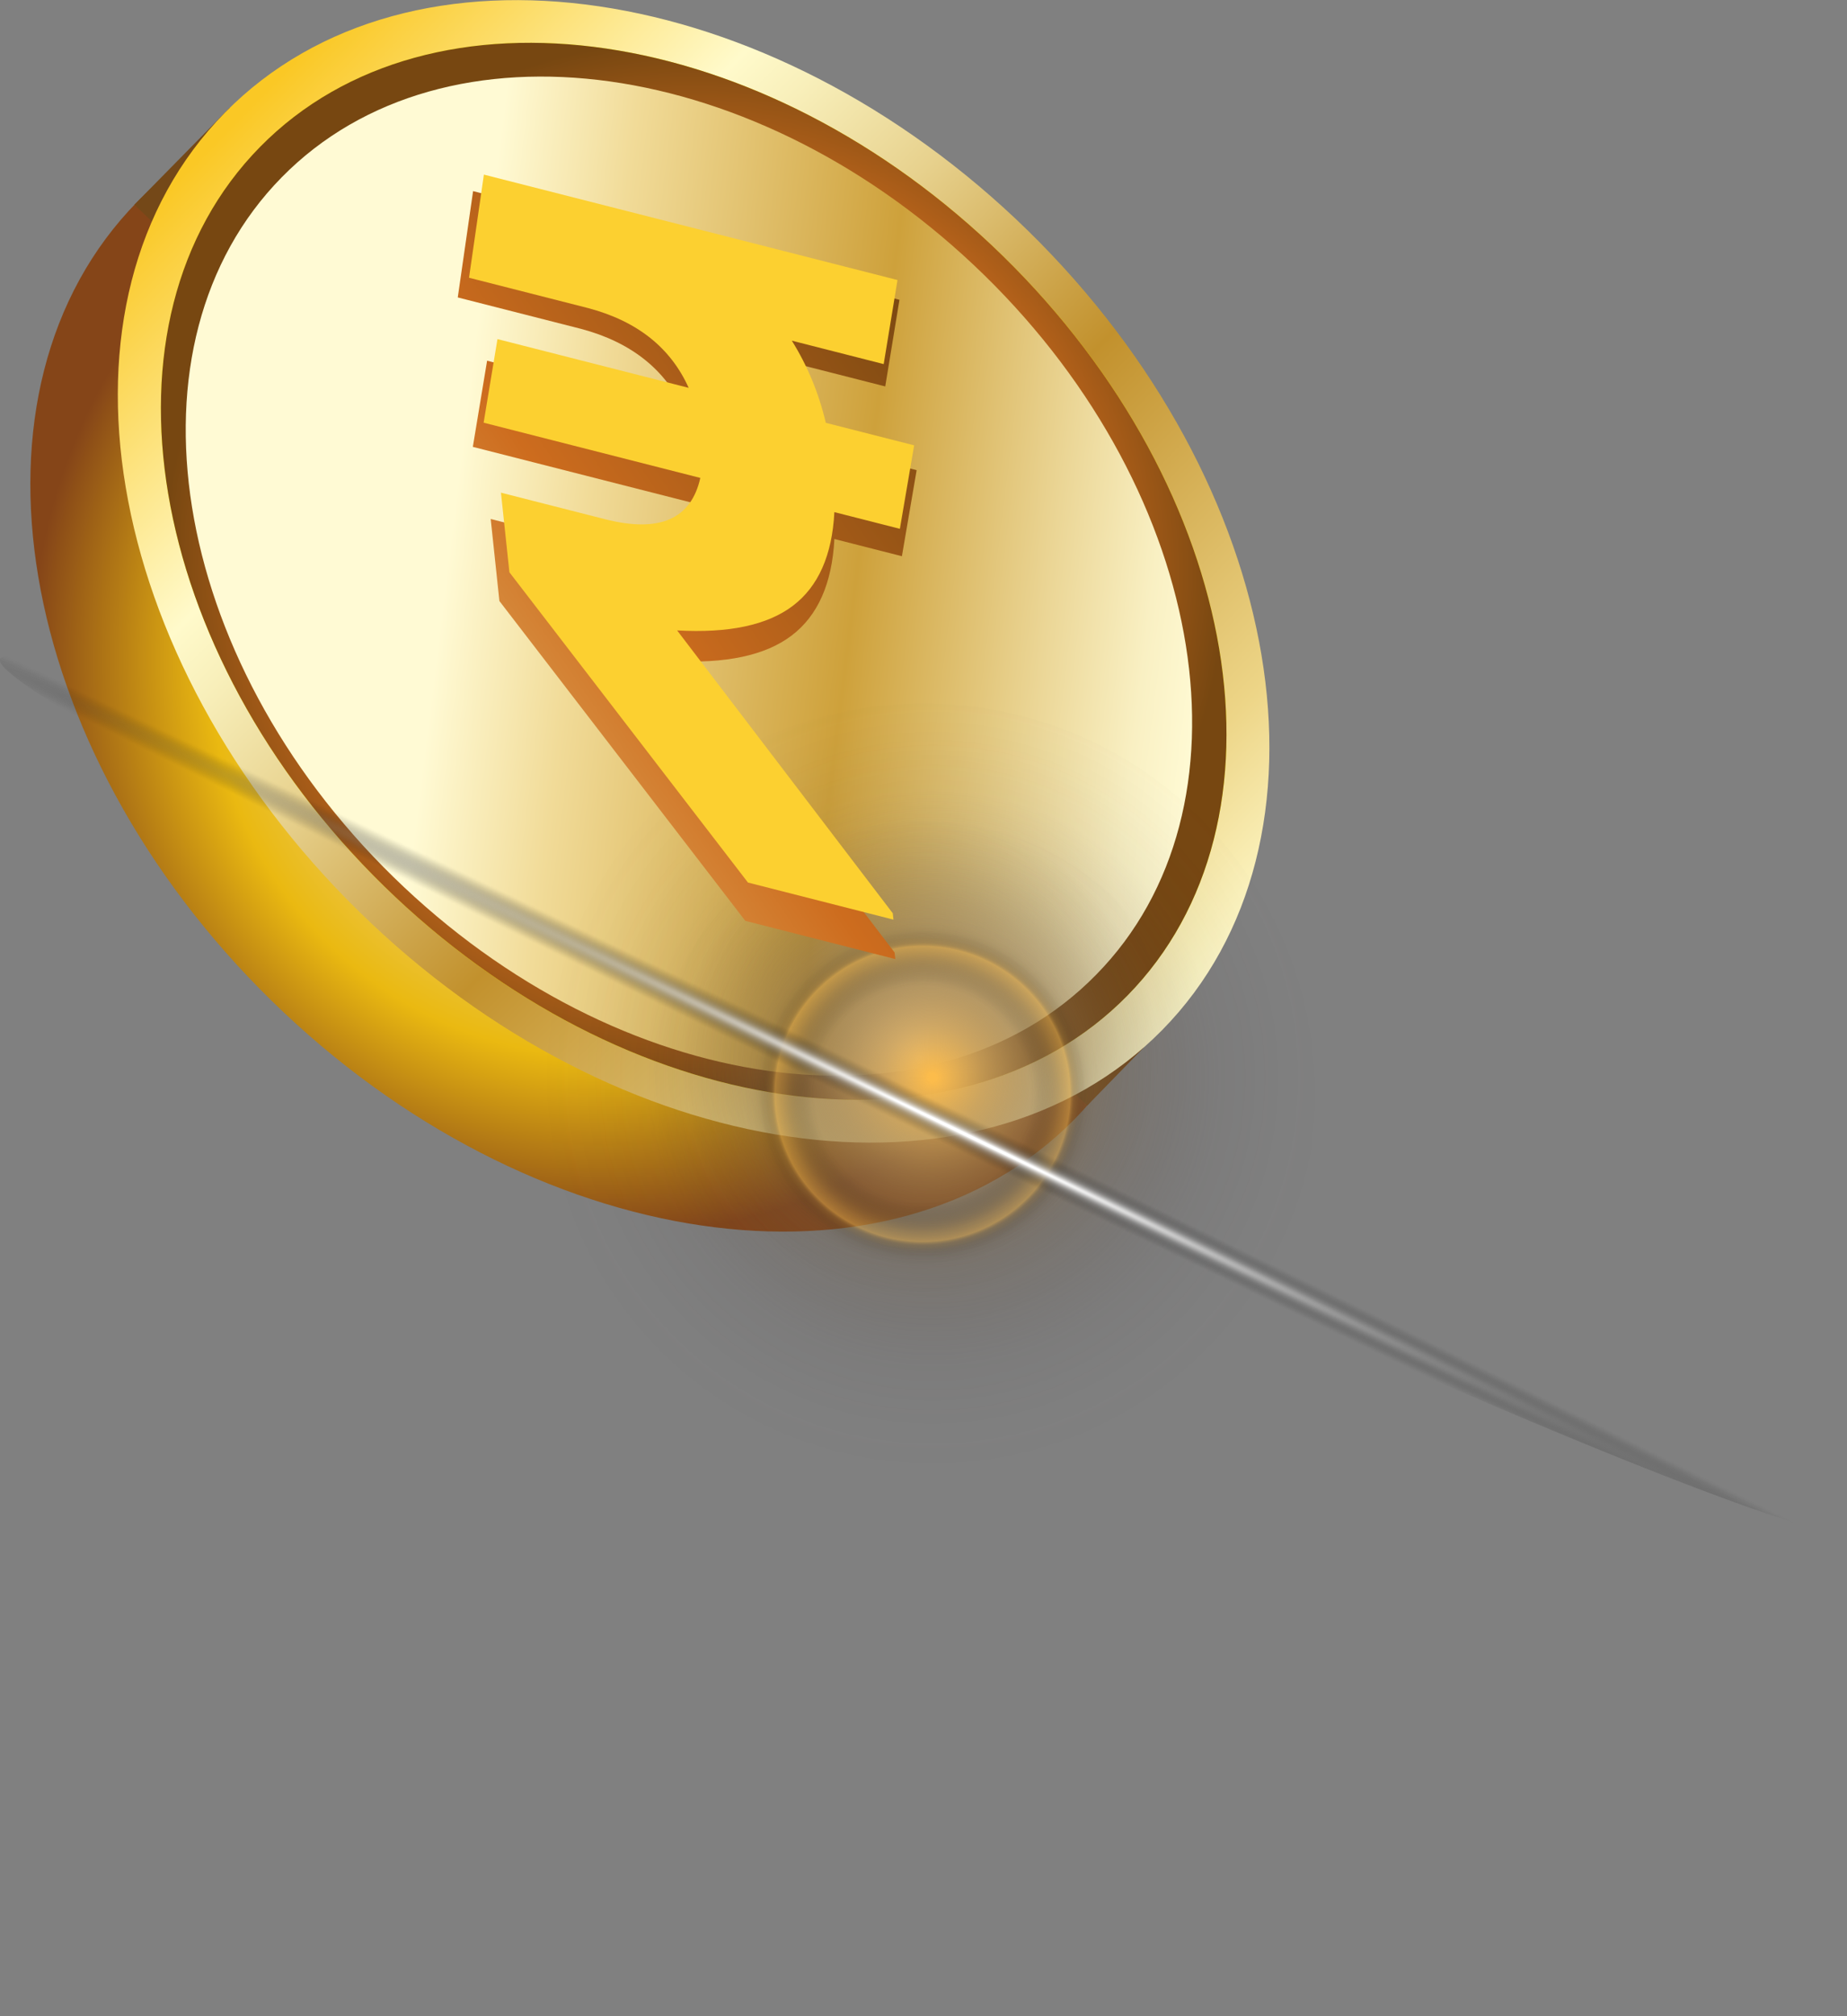
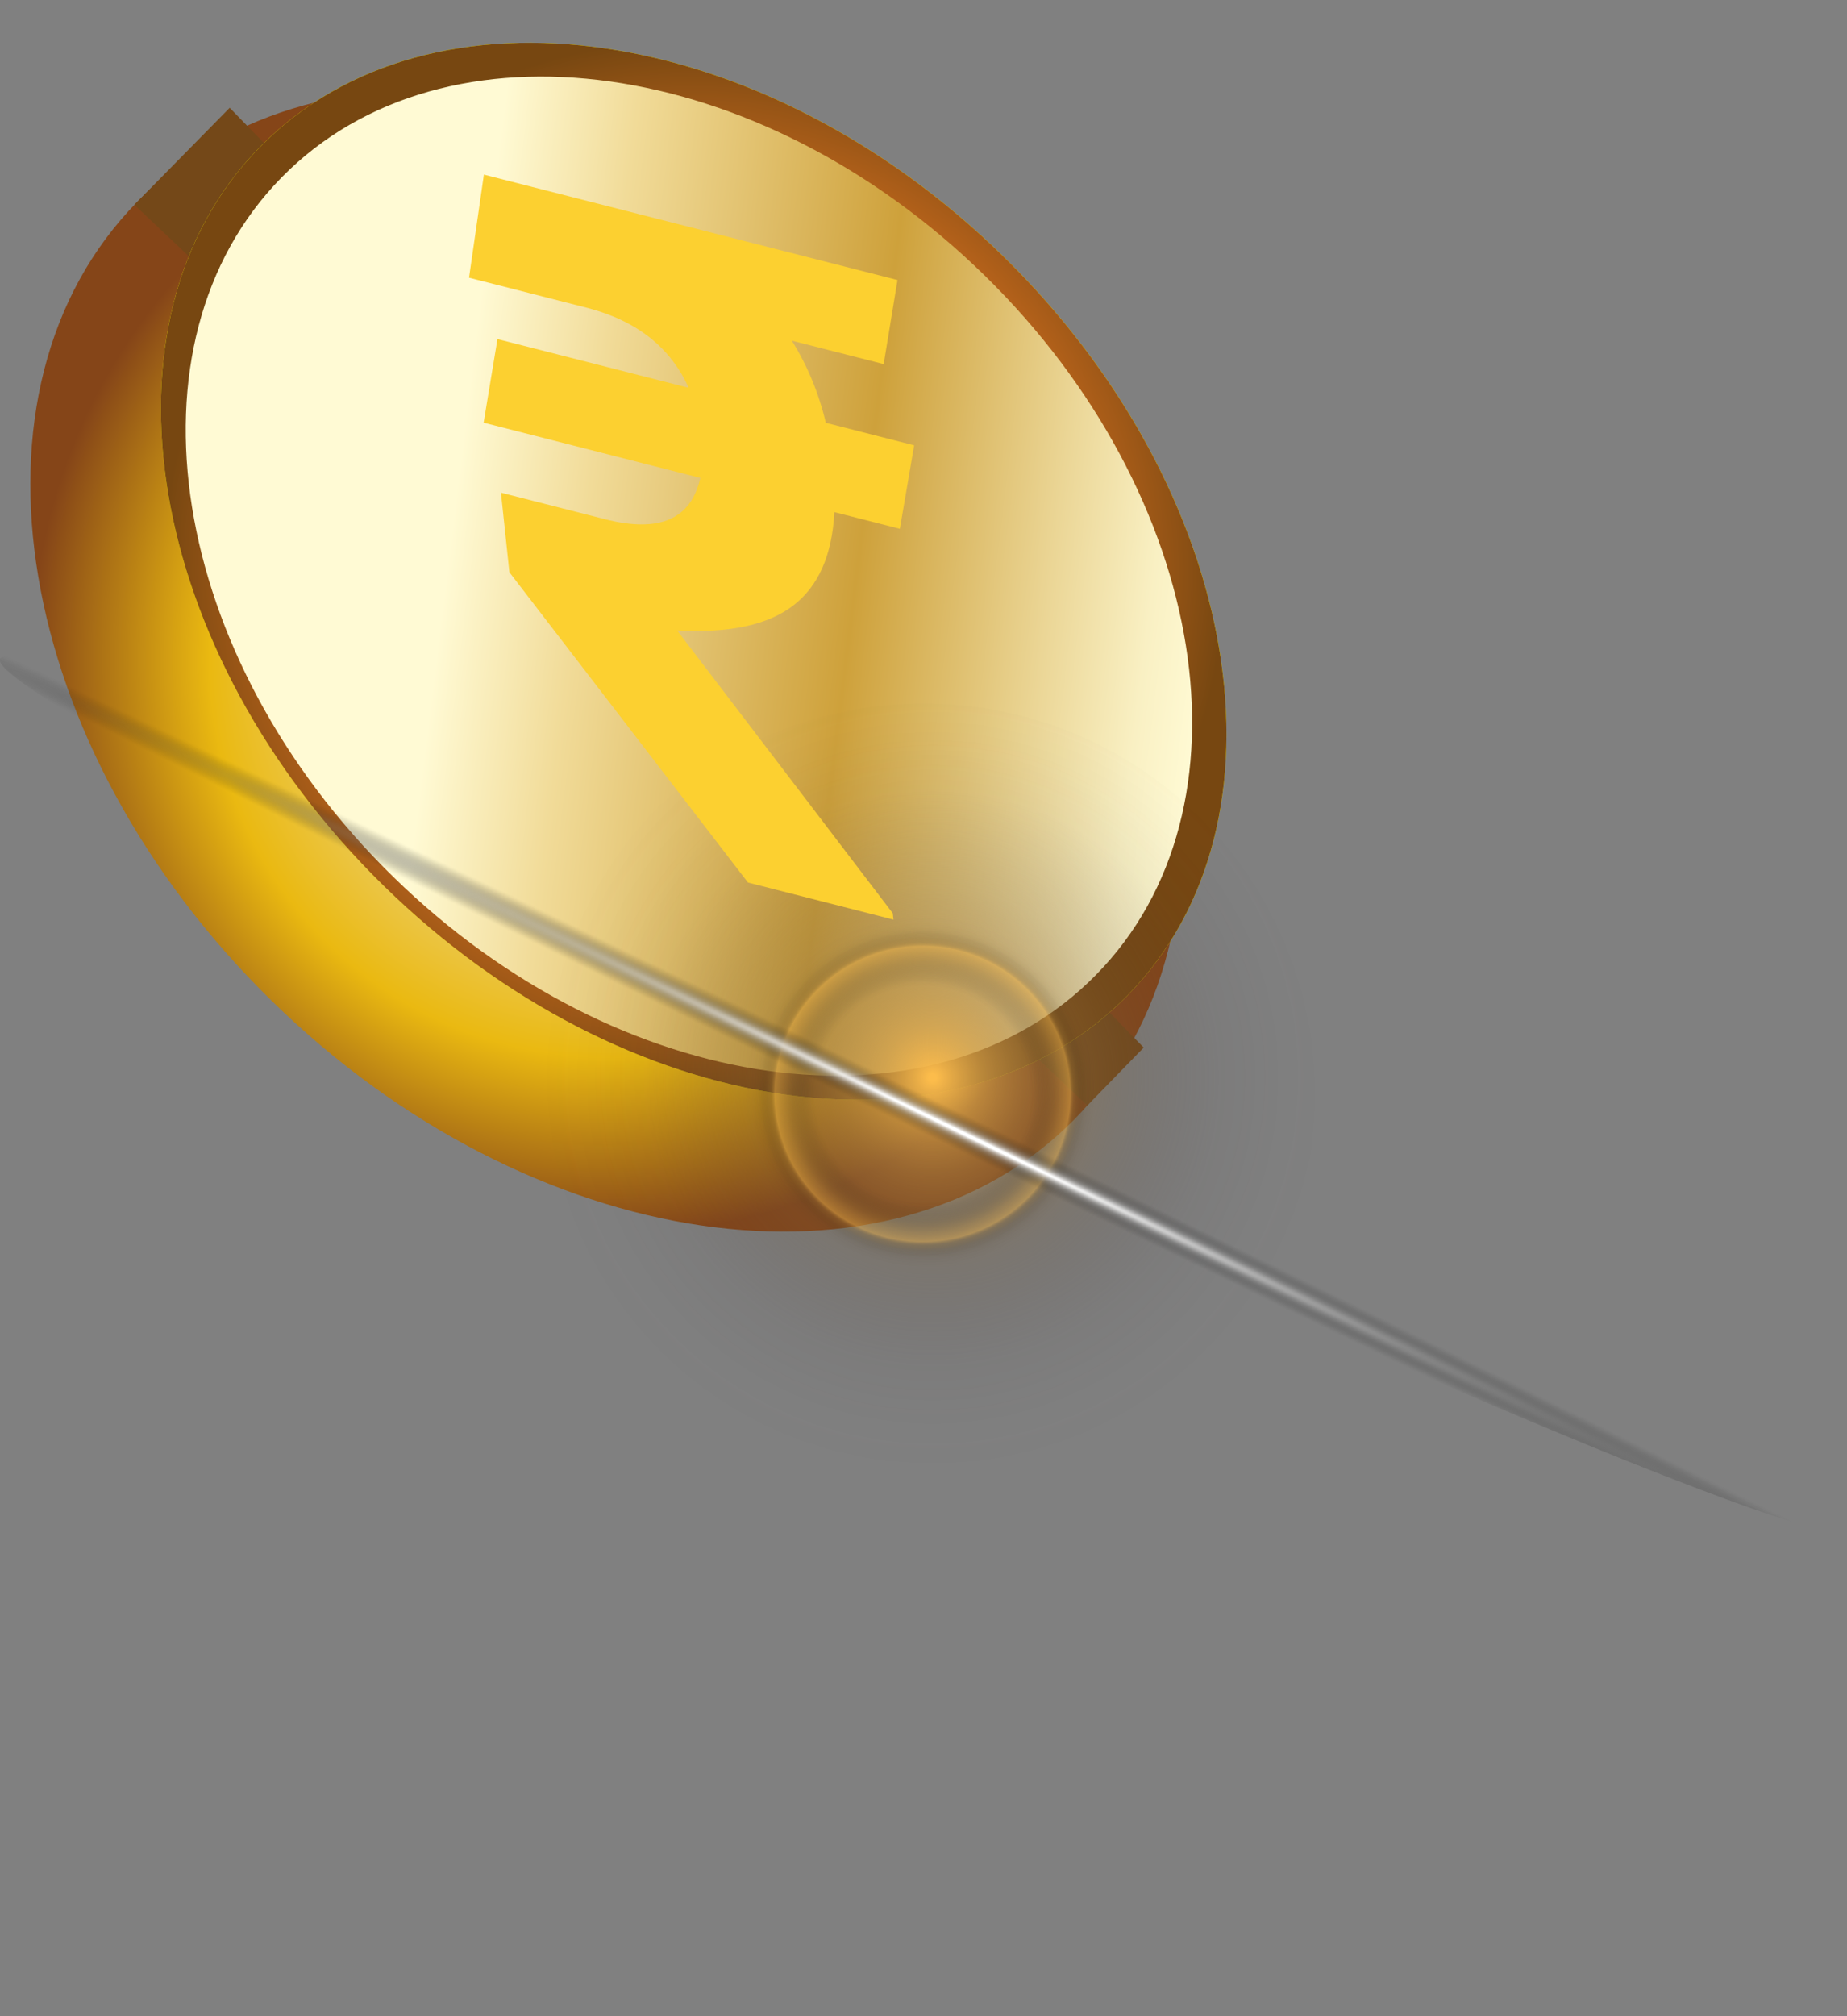
<svg xmlns="http://www.w3.org/2000/svg" xmlns:xlink="http://www.w3.org/1999/xlink" fill="none" height="132" viewBox="0 0 121 132" width="121">
  <rect x="0" y="0" width="121" height="132" fill="#808080" stroke="none" />
  <radialGradient id="a" cx="0" cy="0" gradientTransform="matrix(26.851 26.265 -26.264 26.85 39.748 43.2)" gradientUnits="userSpaceOnUse" r="1">
    <stop offset="0" stop-color="#fffacb" />
    <stop offset=".11" stop-color="#faf1ba" />
    <stop offset=".34" stop-color="#efd88d" />
    <stop offset=".37" stop-color="#edd587" />
    <stop offset=".69" stop-color="#eab911" />
    <stop offset="1" stop-color="#854518" />
  </radialGradient>
  <linearGradient id="b" gradientUnits="userSpaceOnUse" x1="14.783" x2="76.031" y1="7.332" y2="67.545">
    <stop offset=".01" stop-color="#fac825" />
    <stop offset=".25" stop-color="#fffacb" />
    <stop offset=".3" stop-color="#f8efba" />
    <stop offset=".41" stop-color="#e7d18d" />
    <stop offset=".55" stop-color="#cba145" />
    <stop offset=".6" stop-color="#c2912d" />
    <stop offset=".87" stop-color="#edd587" />
    <stop offset="1" stop-color="#fffacb" />
  </linearGradient>
  <linearGradient id="c">
    <stop offset="0" stop-color="#fffacb" />
    <stop offset=".11" stop-color="#faf1ba" />
    <stop offset=".34" stop-color="#efd88d" />
    <stop offset=".37" stop-color="#edd587" />
    <stop offset=".69" stop-color="#cd6c1e" />
    <stop offset="1" stop-color="#774711" />
  </linearGradient>
  <radialGradient id="d" cx="0" cy="0" gradientTransform="matrix(24.841 24.299 -24.298 24.84 45.485 37.364)" gradientUnits="userSpaceOnUse" r="1" xlink:href="#c" />
  <linearGradient id="e">
    <stop offset=".01" stop-color="#fcd030" />
    <stop offset=".25" stop-color="#fffad4" />
    <stop offset=".31" stop-color="#f9f0c3" />
    <stop offset=".41" stop-color="#ebd696" />
    <stop offset=".56" stop-color="#d4ac4e" />
    <stop offset=".6" stop-color="#cea13b" />
    <stop offset=".87" stop-color="#f1db98" />
    <stop offset="1" stop-color="#fffad4" />
  </linearGradient>
  <linearGradient id="f" gradientUnits="userSpaceOnUse" x1="95.725" x2="29.459" xlink:href="#e" y1="43.894" y2="35.7" />
  <radialGradient id="g" cx="0" cy="0" gradientTransform="matrix(10.944 -14.137 14.146 10.95 60.245 69.349)" gradientUnits="userSpaceOnUse" r="1">
    <stop offset=".01" stop-color="#fff" />
    <stop offset=".02" stop-color="#f9f9f9" stop-opacity=".97" />
    <stop offset=".14" stop-color="#cecccc" stop-opacity=".74" />
    <stop offset=".26" stop-color="#a7a4a5" stop-opacity=".55" />
    <stop offset=".38" stop-color="#878284" stop-opacity=".38" />
    <stop offset=".5" stop-color="#6d6769" stop-opacity=".24" />
    <stop offset=".62" stop-color="#585154" stop-opacity=".14" />
    <stop offset=".74" stop-color="#4a4245" stop-opacity=".06" />
    <stop offset=".87" stop-color="#41393c" stop-opacity=".01" />
    <stop offset="1" stop-color="#3e3639" stop-opacity="0" />
  </radialGradient>
  <radialGradient id="h" cx="0" cy="0" gradientTransform="matrix(15.71 -20.235 20.248 15.72 61.096 70.555)" gradientUnits="userSpaceOnUse" r="1">
    <stop offset=".01" stop-color="#fcbc4b" />
    <stop offset=".02" stop-color="#f8b94b" stop-opacity=".98" />
    <stop offset=".13" stop-color="#cd9b47" stop-opacity=".75" />
    <stop offset=".25" stop-color="#a78043" stop-opacity=".55" />
    <stop offset=".37" stop-color="#876940" stop-opacity=".38" />
    <stop offset=".49" stop-color="#6c573d" stop-opacity=".24" />
    <stop offset=".62" stop-color="#58483b" stop-opacity=".14" />
    <stop offset=".74" stop-color="#4a3e3a" stop-opacity=".06" />
    <stop offset=".87" stop-color="#413839" stop-opacity=".02" />
    <stop offset="1" stop-color="#3e3639" stop-opacity="0" />
  </radialGradient>
  <radialGradient id="i" cx="0" cy="0" gradientTransform="matrix(3.432 -11.899 11.924 3.439 60.439 71.62)" gradientUnits="userSpaceOnUse" r="1">
    <stop offset="0" stop-opacity="0" />
    <stop offset=".57" stop-color="#121212" stop-opacity="0" />
    <stop offset=".59" stop-color="#1e1b15" stop-opacity=".05" />
    <stop offset=".62" stop-color="#3f331d" stop-opacity=".19" />
    <stop offset=".67" stop-color="#74592a" stop-opacity=".42" />
    <stop offset=".73" stop-color="#bc8d3b" stop-opacity=".73" />
    <stop offset=".78" stop-color="#e9ae45" stop-opacity=".92" />
    <stop offset=".79" stop-color="#b98a37" stop-opacity=".73" />
    <stop offset=".8" stop-color="#8d692a" stop-opacity=".56" />
    <stop offset=".82" stop-color="#674d1f" stop-opacity=".41" />
    <stop offset=".83" stop-color="#473515" stop-opacity=".28" />
    <stop offset=".85" stop-color="#2d210d" stop-opacity=".18" />
    <stop offset=".86" stop-color="#191307" stop-opacity=".1" />
    <stop offset=".88" stop-color="#0b0803" stop-opacity=".04" />
    <stop offset=".91" stop-color="#020201" stop-opacity=".01" />
    <stop offset=".95" stop-opacity="0" />
  </radialGradient>
  <linearGradient id="j">
    <stop offset=".03" stop-color="#fff" />
    <stop offset=".1" stop-color="#c8c8c8" stop-opacity=".79" />
    <stop offset=".18" stop-color="#8c8c8c" stop-opacity=".55" />
    <stop offset=".26" stop-color="#5a5a5a" stop-opacity=".35" />
    <stop offset=".33" stop-color="#333" stop-opacity=".2" />
    <stop offset=".4" stop-color="#171717" stop-opacity=".09" />
    <stop offset=".46" stop-color="#060606" stop-opacity=".02" />
    <stop offset=".5" stop-opacity="0" />
  </linearGradient>
  <radialGradient id="k" cx="0" cy="0" gradientTransform="matrix(1.041 -2.142 159.184 77.374 63.678 74.476)" gradientUnits="userSpaceOnUse" r="1" xlink:href="#j" />
  <radialGradient id="l" cx="0" cy="0" gradientTransform="matrix(-156.507 -75.692 11805.857 -24410.714 -148121 413603)" gradientUnits="userSpaceOnUse" r="1" xlink:href="#j" />
  <linearGradient id="m" gradientUnits="userSpaceOnUse" x1="35.708" x2="108.556" xlink:href="#c" y1="139.228" y2="89.49" />
  <linearGradient id="n" gradientUnits="userSpaceOnUse" x1="1834.15" x2="3065.22" xlink:href="#e" y1="-1959.92" y2="-2725.6" />
  <clipPath id="o">
    <path d="m0 0h121v132h-121z" />
  </clipPath>
  <g clip-path="url(#o)">
    <path d="m70.405 73.264c-12.097 12.31-35.66 8.841-52.606-7.74-16.947-16.582-20.897-40.015-8.793-52.325 12.105-12.31 35.66-8.841 52.614 7.74 16.954 16.582 20.89 40.014 8.785 52.325z" fill="url(#a)" />
    <path d="m71.233 72.376 3.691-3.791-59.877-61.528-6.246 6.348z" fill="#744818" />
-     <path d="m76.145 67.428c-12.105 12.31-35.66 8.873-52.614-7.74-16.955-16.613-20.897-40.022-8.793-52.317 12.105-12.295 35.668-8.841 52.614 7.74 16.947 16.582 20.89 40.007 8.793 52.317z" fill="url(#b)" />
    <path d="m73.851 65.186c-11.198 11.39-32.994 8.181-48.679-7.158-15.685-15.339-19.336-37.026-8.138-48.408 11.198-11.382 32.994-8.189 48.687 7.158 15.693 15.347 19.328 37.018 8.13 48.408z" fill="#fffa00" />
    <path d="m73.851 65.186c-11.198 11.39-32.994 8.181-48.679-7.158-15.685-15.339-19.336-37.026-8.138-48.408 11.198-11.382 32.994-8.189 48.687 7.158 15.693 15.347 19.328 37.018 8.13 48.408z" fill="url(#d)" />
    <path d="m71.816 63.809c-10.693 10.918-31.299 8.008-46.037-6.387-14.739-14.395-18.019-34.933-7.326-45.812 10.693-10.879 31.299-8 46.037 6.411 14.739 14.411 18.011 34.925 7.326 45.788z" fill="url(#f)" />
-     <path d="m71.516 57.524c2.802 2.172 4.895 5.124 6.015 8.482s1.216 6.973.277 10.386c-.94 3.413-2.873 6.472-5.555 8.789s-5.993 3.789-9.514 4.229c-3.521.44-7.093-.171-10.266-1.756-3.173-1.585-5.803-4.074-7.557-7.15s-2.556-6.603-2.301-10.133 1.553-6.906 3.731-9.701c2.92-3.746 7.212-6.182 11.933-6.772 4.72-.59 9.482.714 13.239 3.626z" fill="url(#g)" />
    <path d="m77.232 91.041c10.739-9.217 11.954-25.373 2.714-36.086-9.241-10.712-25.437-11.924-36.177-2.707-10.739 9.217-11.954 25.373-2.714 36.086 9.241 10.712 25.437 11.925 36.177 2.707z" fill="url(#h)" />
    <path d="m63.93 59.782c2.36.679 4.464 2.042 6.047 3.915 1.583 1.873 2.574 4.172 2.846 6.607.273 2.435-.185 4.895-1.315 7.07s-2.881 3.967-5.032 5.149c-2.151 1.182-4.605 1.701-7.052 1.491-2.447-.21-4.776-1.139-6.693-2.67-1.917-1.531-3.336-3.595-4.077-5.93s-.77-4.838-.085-7.19c.919-3.148 3.053-5.805 5.932-7.387 2.88-1.582 6.27-1.961 9.429-1.054z" fill="url(#i)" opacity=".5" />
-     <path d="m61.896 68.702c33.404 15.732 59.861 29.828 59.088 31.464s-28.475-9.832-61.84-25.58-59.893-29.82-59.144-31.448c.749-1.628 28.491 9.825 61.896 25.565z" fill="url(#k)" />
+     <path d="m61.896 68.702c33.404 15.732 59.861 29.828 59.088 31.464s-28.475-9.832-61.84-25.58-59.893-29.82-59.144-31.448c.749-1.628 28.491 9.825 61.896 25.565" fill="url(#k)" />
    <path d="m57.566 70.259c15.772-33.289 29.887-59.711 31.543-58.948 1.656.763-9.841 28.404-25.629 61.725-15.787 33.321-29.903 59.711-31.543 58.94-1.64-.771 9.857-28.396 25.629-61.717z" fill="url(#l)" />
-     <path d="m57.994 25.299-6.204-1.58c1.058 1.695 1.823 3.542 2.294 5.543l5.966 1.52-.965 5.633-4.423-1.127c-.15 2.911-1.084 5.019-2.804 6.323-1.719 1.304-4.324 1.858-7.814 1.662l14.564 19.09.043.427-9.825-2.502-16.109-20.939-.571-5.371 7.035 1.792c3.661.932 5.804.004 6.428-2.787l-14.633-3.727.935-5.641 12.912 3.289c-1.218-2.705-3.471-4.497-6.76-5.374l-8.074-2.057 1.004-6.96 27.931 7.114z" fill="url(#m)" />
    <path d="m57.892 23.837-6.018-1.533c1.026 1.644 1.768 3.437 2.226 5.378l5.788 1.474-.936 5.465-4.291-1.093c-.145 2.824-1.052 4.869-2.72 6.134-1.668 1.265-4.195 1.802-7.581 1.612l14.129 18.52.042.414-9.531-2.428-15.628-20.314-.554-5.211 6.825 1.738c3.551.905 5.63.003 6.236-2.704l-14.196-3.616.907-5.473 12.526 3.191c-1.181-2.625-3.367-4.362-6.558-5.213l-7.832-1.995.974-6.752 27.097 6.902z" fill="url(#n)" />
  </g>
</svg>